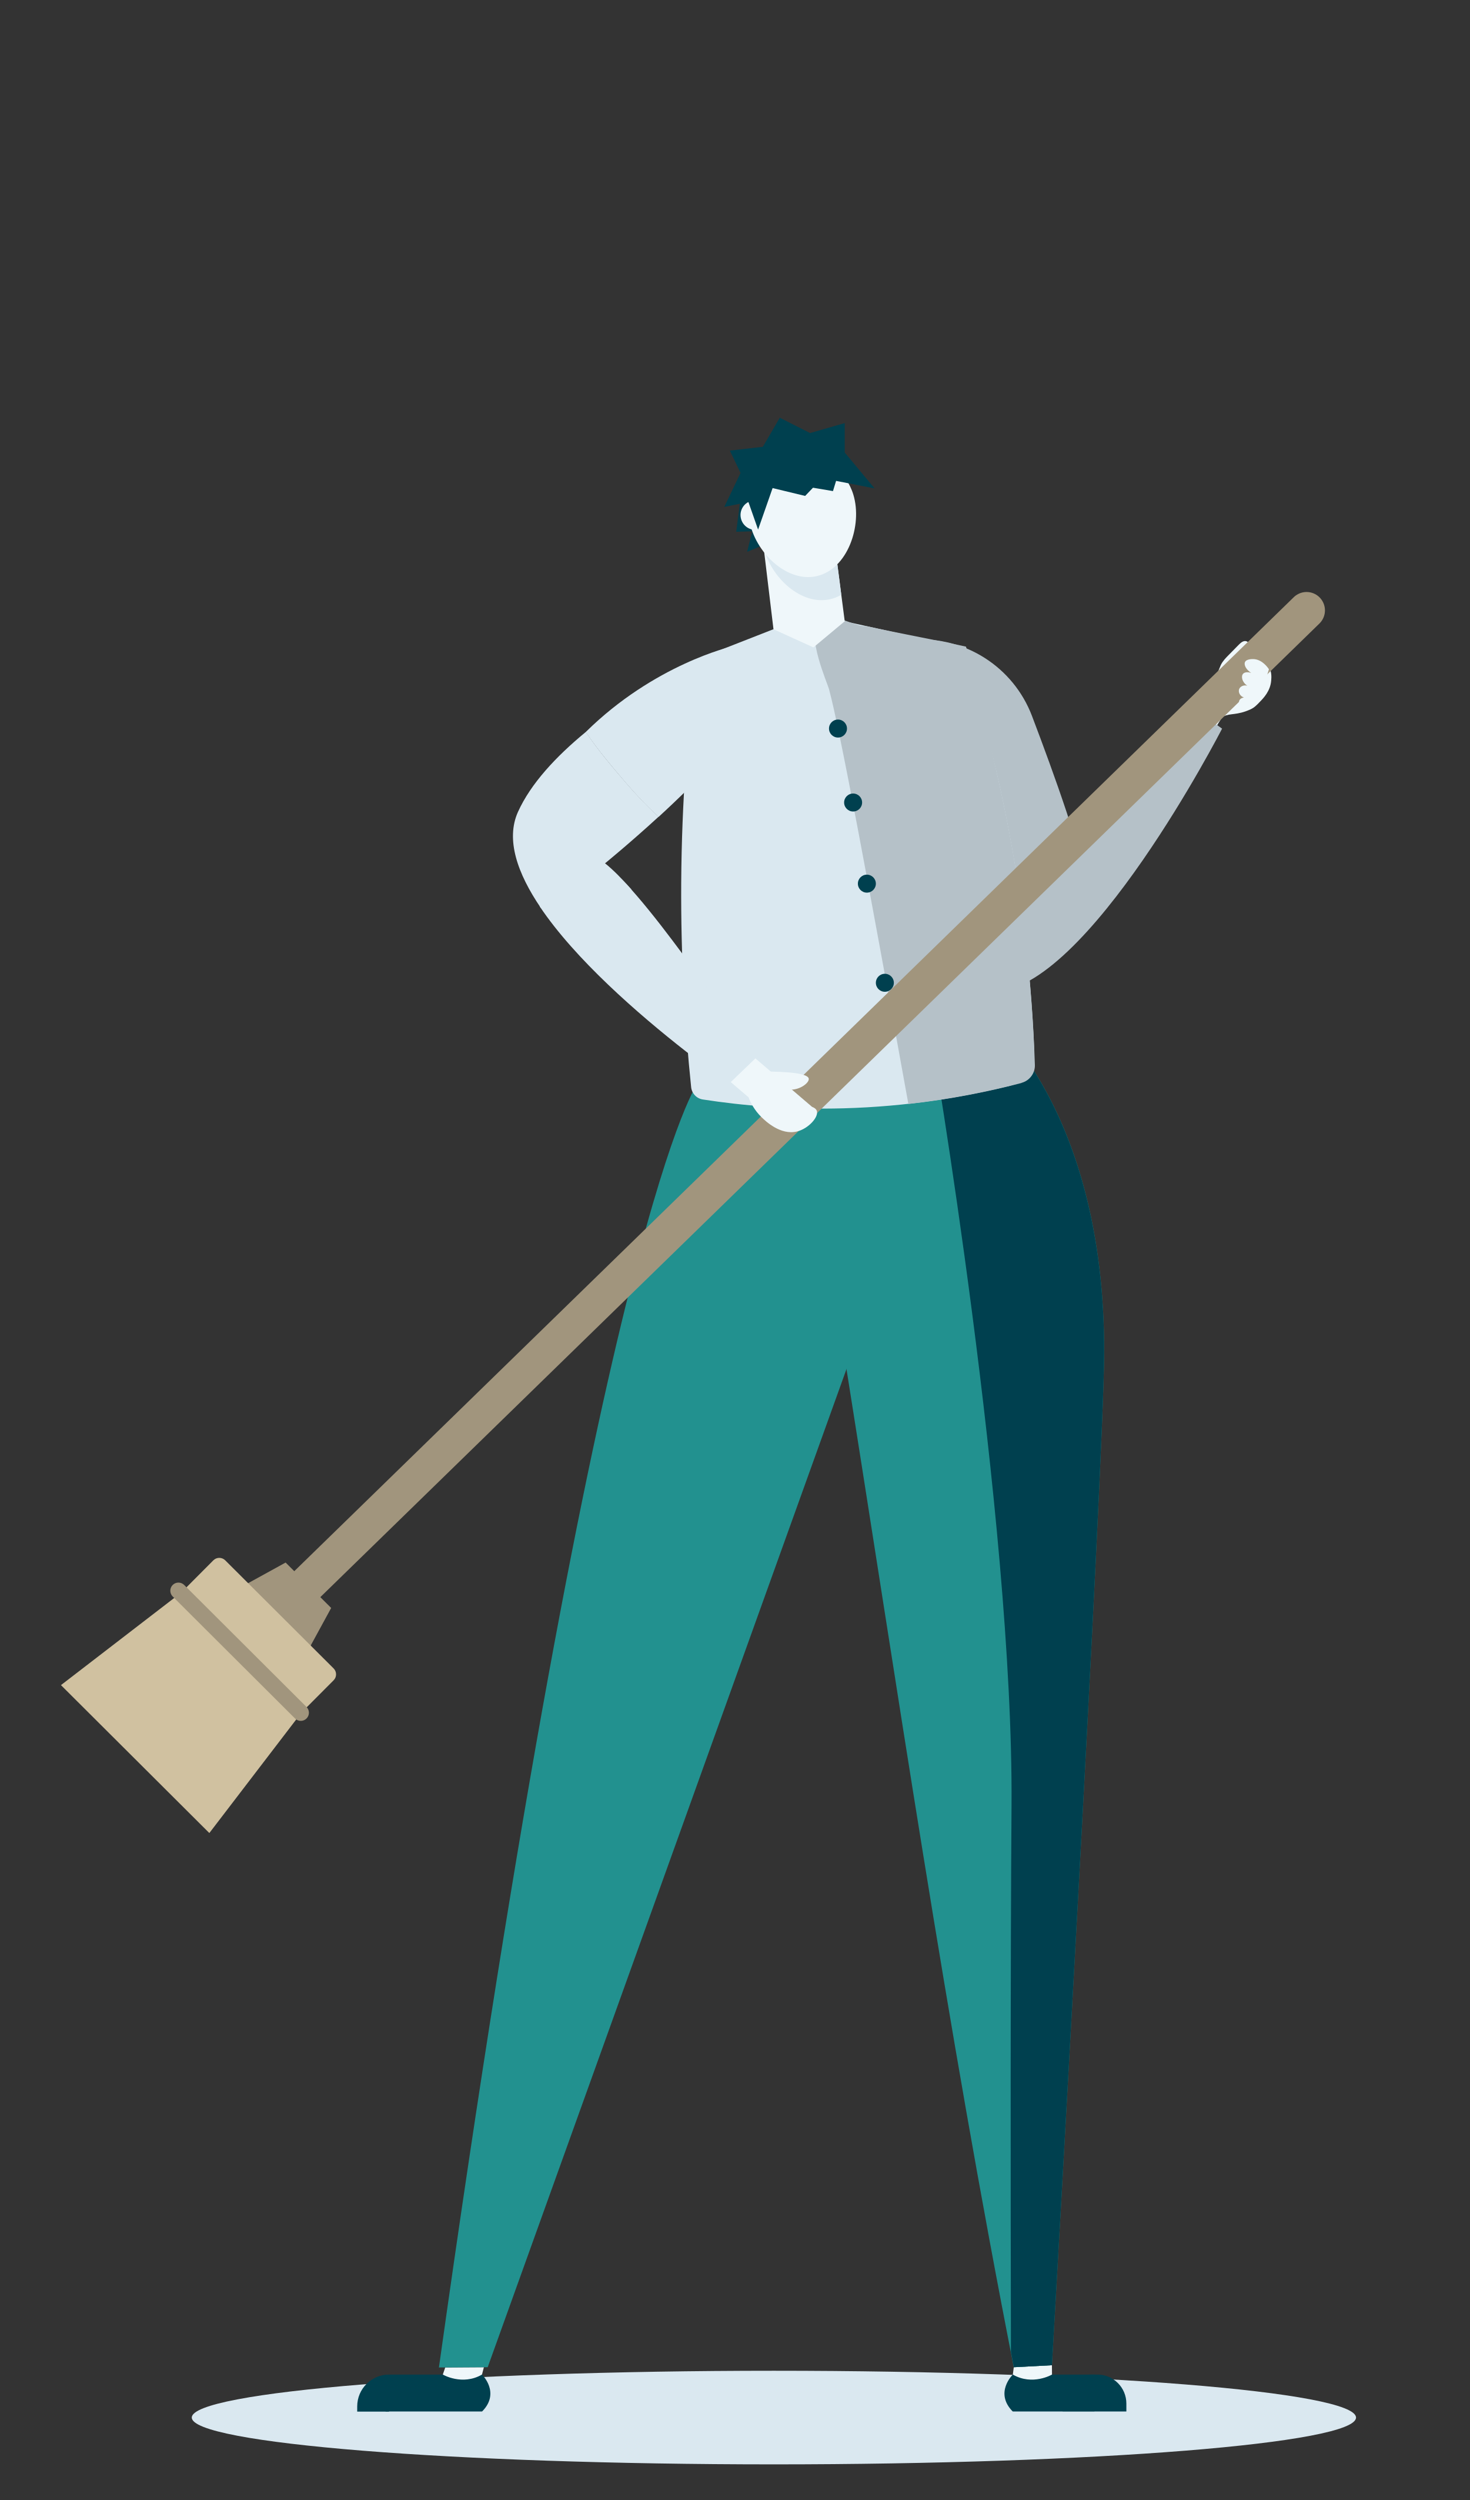
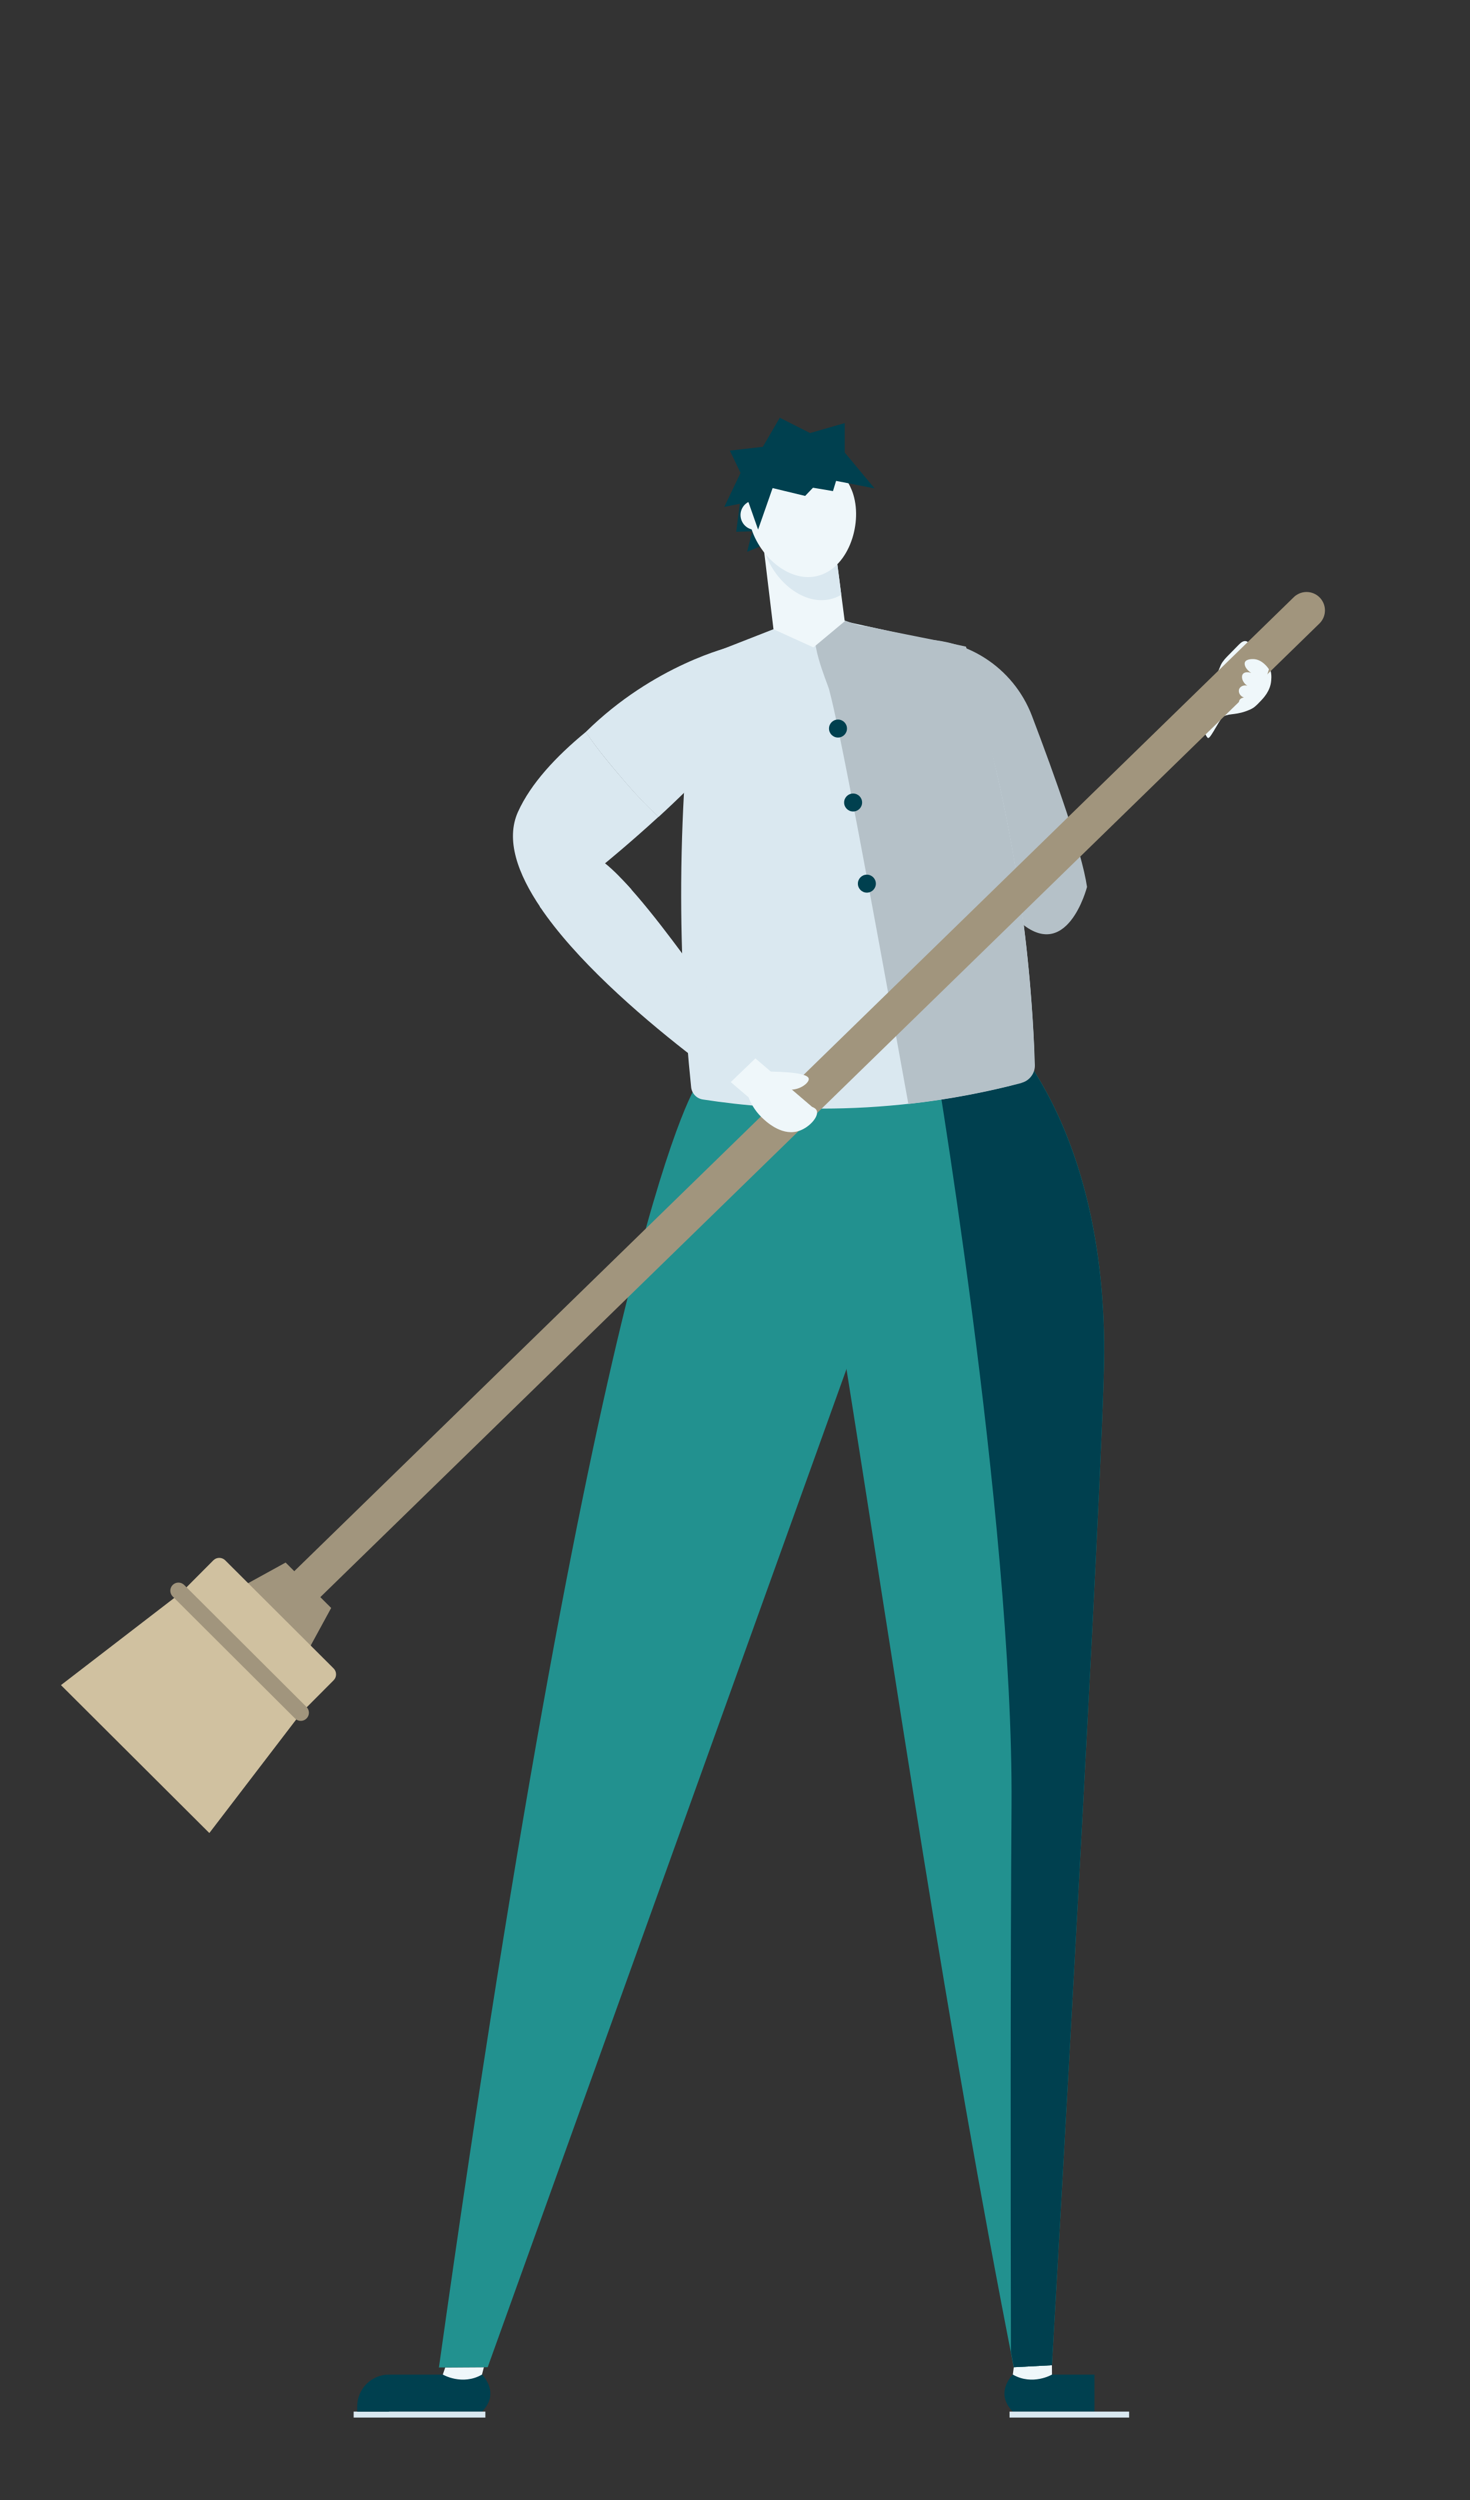
<svg xmlns="http://www.w3.org/2000/svg" width="120" height="204" viewBox="0 0 120 204" fill="none">
  <rect x="0" y="0" width="120" height="204" fill="#333333" stroke="none" />
  <g clip-path="url(#clip0_875_5797)">
    <path d="M98.647 60.219C98.887 60.169 99.663 58.468 99.91 58.447C100.419 58.186 100.99 58.384 102.085 57.882C102.395 57.741 102.607 57.522 102.847 57.268C103.15 56.958 103.708 56.379 103.772 55.525C103.793 55.264 103.835 54.678 103.489 54.346C103.045 53.915 102.056 54 101.146 54.678C101.033 54.36 101.033 54.035 101.23 53.767C101.35 53.598 101.52 53.471 101.668 53.33C101.816 53.188 101.958 53.019 101.993 52.814C102.028 52.609 101.922 52.37 101.725 52.32C101.499 52.264 101.294 52.44 101.132 52.602C100.856 52.878 100.581 53.16 100.313 53.435C100.066 53.682 99.819 53.937 99.663 54.254C99.586 54.41 98.619 56.866 98.485 56.972C98.365 57.064 98.237 58.151 98.089 58.179C97.694 58.242 98.428 60.275 98.64 60.226L98.647 60.219Z" fill="#EFF7FA" />
    <path d="M60.452 40.687L60.099 43.391L61.412 43.355L60.988 45.028L62.873 44.245L63.197 40.489L60.452 40.687Z" fill="#00404F" />
-     <path d="M63.176 201.092C89.421 201.092 110.696 199.382 110.696 197.273C110.696 195.164 89.421 193.454 63.176 193.454C36.932 193.454 15.656 195.164 15.656 197.273C15.656 199.382 36.932 201.092 63.176 201.092Z" fill="#DAE8F0" />
    <path d="M74.555 52.193C78.797 51.918 82.722 54.438 84.24 58.412C86.096 63.289 88.327 69.522 88.736 72.374C88.736 72.374 87.085 78.833 83.047 75.049C79.016 71.266 74.555 52.193 74.555 52.193Z" fill="#B5C1C8" />
    <path d="M36.346 193.186L36.148 193.765L37.454 195.127L38.838 194.52L39.346 193.765L39.501 193.165L36.346 193.186Z" fill="#EFF7FA" />
    <path d="M82.758 193.165L82.68 193.765L83.308 194.795L85.165 194.626L85.715 194.287L85.878 193.765L85.871 193.002L82.758 193.165Z" fill="#EFF7FA" />
    <path d="M57.007 88.299C57.007 88.299 49.151 98.365 35.831 193.186L39.812 193.165L71.181 105.932V88.299H57.007Z" fill="#22918F" />
    <path d="M80.696 82.899C80.696 82.899 90.183 90.36 90.134 110.386C90.113 119.358 85.87 193.002 85.87 193.002L82.757 193.165C77.23 165.127 73.235 137.562 68.675 109.045C68.019 108.953 64.673 108.706 64.094 108.028C62.823 106.532 64.066 103.927 64.037 102.784C63.932 98.195 63.903 87.706 64.2 83.845C67.87 84.148 77.252 83.238 80.696 82.899Z" fill="#22918F" />
    <path d="M85.871 193.002C85.871 193.002 90.113 119.351 90.134 110.386C90.176 90.36 80.696 82.899 80.696 82.899C79.899 82.991 79.08 83.082 78.254 83.16L76.023 84.586C76.023 84.586 82.729 123.833 82.574 147.297C82.482 160.334 82.496 178.426 82.525 191.922C82.602 192.339 82.687 192.755 82.765 193.165L85.878 193.002H85.871Z" fill="#00404F" />
    <path d="M82.292 88.638C83.591 88.32 84.487 87.134 84.43 85.8C84.148 79.045 83.28 71.372 81.367 63.085C80.52 59.428 79.553 56.005 78.522 52.814C74.442 51.911 70.369 51.007 66.289 50.111L56.823 53.816C56.139 59.224 55.652 65.337 55.609 72.035C55.574 78.113 55.899 83.704 56.421 88.722C56.477 89.231 56.866 89.64 57.374 89.718C60.628 90.219 64.503 90.558 68.866 90.438C74.061 90.296 78.586 89.534 82.285 88.631L82.292 88.638Z" fill="#DAE8F0" />
    <path d="M83.386 88.362C84.049 88.186 84.501 87.579 84.48 86.901C84.247 79.885 83.393 71.831 81.374 63.092C80.527 59.435 79.885 55.955 78.854 52.765C76.242 52.186 73.306 51.664 70.687 51.085C69.833 51.219 67.44 49.624 66.755 50.633C65.852 51.96 67.525 55.68 67.68 56.259C68.562 59.506 70.927 72.247 74.153 90.085C77.661 89.697 80.76 89.061 83.393 88.37L83.386 88.362Z" fill="#B5C1C8" />
    <path d="M62.273 44.139L63.141 51.346L66.402 52.828L68.958 50.696L67.962 43.016L62.273 44.139Z" fill="#EFF7FA" />
    <path d="M67.962 43.016L62.266 44.139L62.329 44.661C62.929 47.125 65.386 49.412 67.737 48.903C68.075 48.833 68.386 48.706 68.675 48.529L67.962 43.016Z" fill="#DAE8F0" />
    <path d="M67.278 37.405C67.489 37.525 69.092 38.485 69.663 40.37C70.419 42.868 69.198 46.468 66.642 47.019C64.2 47.548 61.638 45.05 61.172 42.48C60.762 40.2 61.92 37.377 63.988 36.77C65.442 36.346 66.84 37.158 67.278 37.405Z" fill="#EFF7FA" />
    <path d="M60.473 42.254C60.346 41.598 60.776 40.969 61.433 40.842C62.089 40.715 62.718 41.146 62.845 41.802C62.972 42.459 62.541 43.087 61.885 43.214C61.228 43.341 60.6 42.91 60.473 42.254Z" fill="#EFF7FA" />
    <path d="M82.68 193.765C82.68 193.765 81.141 195.247 82.68 196.786H89.343V193.765H85.877C85.877 193.765 84.289 194.696 82.68 193.765Z" fill="#00404F" />
-     <path d="M89.111 193.765H89.584C90.889 193.765 91.948 194.823 91.948 196.129V196.786H86.746V196.129C86.746 194.823 87.805 193.765 89.111 193.765Z" fill="#00404F" />
    <path d="M92.174 196.786H82.412V197.273H92.174V196.786Z" fill="#DAE8F0" />
    <path d="M39.346 193.765C39.346 193.765 40.885 195.247 39.346 196.786H31.475L31.758 193.765H36.148C36.148 193.765 37.736 194.696 39.346 193.765Z" fill="#00404F" />
    <path d="M28.87 197.273H39.621V196.786H28.87V197.273Z" fill="#DAE8F0" />
    <path d="M31.758 193.765C30.325 193.765 29.16 194.929 29.16 196.362V196.786H31.758V193.765Z" fill="#00404F" />
    <path d="M57.649 87.056C58.419 87.635 59.096 88.129 59.647 88.525C59.739 88.588 59.823 88.652 59.908 88.715C60.663 89.252 61.108 89.548 61.108 89.548L61.292 88.49L61.659 86.379C61.659 86.379 57.868 80.576 54.205 75.84C54.12 75.727 54.035 75.621 53.95 75.508C53.612 75.071 53.273 74.647 52.941 74.238C52.306 73.454 51.685 72.734 51.106 72.106C49.645 72.353 48.134 72.762 46.595 73.172C45.699 73.412 44.852 73.687 44.061 73.969C46.948 78.275 52.101 82.751 55.99 85.793C56.569 86.252 57.127 86.668 57.642 87.056H57.649Z" fill="#DAE8F0" />
    <path d="M51.233 64.031C50.033 62.64 48.819 61.221 47.824 59.725C45.395 61.722 43.327 63.939 42.282 66.254C41.273 68.499 42.226 71.259 44.146 74.082C46.574 74.111 49.27 73.482 51.55 72.586C50.753 71.682 50.012 70.941 49.391 70.447C49.391 70.447 51.388 68.823 53.76 66.649C52.729 65.689 51.889 64.793 51.226 64.023L51.233 64.031Z" fill="#DAE8F0" />
    <path d="M53.767 66.656C56.852 63.826 60.572 60.056 61.32 57.727C62.654 53.598 59.718 52.758 59.718 52.758C59.718 52.758 53.414 54.205 47.816 59.732C48.812 61.228 50.033 62.647 51.226 64.038C51.889 64.807 52.722 65.704 53.76 66.663L53.767 66.656Z" fill="#DAE8F0" />
    <path d="M63.07 39.826L65.725 40.468L66.367 39.798L67.998 40.073L68.252 39.24L71.393 39.854L68.957 36.925V34.525L66.127 35.337L63.656 34.087L62.273 36.459L59.583 36.77L60.452 38.591L59.124 41.365L61.094 40.962L61.885 43.214L63.07 39.826Z" fill="#00404F" />
-     <path d="M81.049 80.937C88.722 80.937 99.762 59.457 99.762 59.457L97.616 57.925C97.616 57.925 88.722 64.984 81.967 73.574C81.967 73.574 73.016 80.937 81.049 80.937Z" fill="#B5C1C8" />
    <path d="M68.407 60.184C68.812 60.184 69.141 59.855 69.141 59.45C69.141 59.044 68.812 58.715 68.407 58.715C68.001 58.715 67.673 59.044 67.673 59.45C67.673 59.855 68.001 60.184 68.407 60.184Z" fill="#00404F" />
    <path d="M69.642 66.219C70.048 66.219 70.376 65.89 70.376 65.485C70.376 65.079 70.048 64.751 69.642 64.751C69.237 64.751 68.908 65.079 68.908 65.485C68.908 65.89 69.237 66.219 69.642 66.219Z" fill="#00404F" />
    <path d="M70.765 72.84C71.17 72.84 71.499 72.511 71.499 72.106C71.499 71.701 71.17 71.372 70.765 71.372C70.359 71.372 70.031 71.701 70.031 72.106C70.031 72.511 70.359 72.84 70.765 72.84Z" fill="#00404F" />
-     <path d="M72.233 80.929C72.638 80.929 72.967 80.601 72.967 80.195C72.967 79.79 72.638 79.461 72.233 79.461C71.828 79.461 71.499 79.79 71.499 80.195C71.499 80.601 71.828 80.929 72.233 80.929Z" fill="#00404F" />
    <path d="M22.998 131.301L106.659 49.807" stroke="#A1957D" stroke-width="3" stroke-miterlimit="10" stroke-linecap="round" />
    <path d="M103.588 54.614C103.496 54.473 103.037 53.809 102.325 53.781C102.254 53.781 101.76 53.76 101.633 54.021C101.527 54.247 101.71 54.635 102.141 54.911C101.873 54.819 101.59 54.84 101.47 54.988C101.301 55.186 101.379 55.666 101.823 55.955C101.534 55.871 101.252 56.005 101.16 56.217C101.054 56.471 101.223 56.838 101.583 56.922C101.372 56.922 101.195 57.042 101.153 57.205C101.096 57.423 101.301 57.607 101.442 57.685C101.442 57.685 101.661 57.791 101.986 57.685C102.748 57.423 103.517 54.854 103.588 54.607V54.614Z" fill="#EFF7FA" />
    <path d="M62.887 87.438C65.386 87.487 65.986 87.762 66.021 88.024C66.078 88.377 65.146 89.097 64.172 88.878C63.494 88.722 62.972 88.151 62.887 87.445V87.438Z" fill="#EFF7FA" />
    <path d="M59.654 88.299L61.108 89.541C61.256 89.936 61.567 90.586 62.181 91.179C62.471 91.461 63.713 92.661 65.061 92.329C66.007 92.097 66.854 91.136 66.678 90.642C66.621 90.48 66.452 90.381 66.289 90.318L61.666 86.365L59.661 88.292L59.654 88.299Z" fill="#EFF7FA" />
    <path d="M24.113 136.567L17.965 130.447L23.315 127.504L27.035 131.21L24.113 136.567Z" fill="#A1957D" />
    <path d="M27.233 136.143L18.385 127.322C18.117 127.055 17.683 127.055 17.416 127.323L15.279 129.468C15.012 129.736 15.012 130.169 15.28 130.436L24.129 139.257C24.396 139.524 24.83 139.523 25.097 139.256L27.235 137.111C27.502 136.843 27.501 136.41 27.233 136.143Z" fill="#D0C1A0" />
    <path d="M17.089 149.577L4.976 137.506L14.795 129.953L24.614 139.744L17.089 149.577Z" fill="#D0C1A0" />
    <path d="M25.023 139.29L15.035 129.333C14.775 129.074 14.355 129.075 14.096 129.334C13.838 129.594 13.838 130.014 14.098 130.273L24.086 140.23C24.346 140.489 24.766 140.488 25.024 140.228C25.283 139.969 25.282 139.549 25.023 139.29Z" fill="#A1957D" />
  </g>
  <defs>
    <clipPath id="clip0_875_5797">
      <rect width="120" height="204" fill="white" />
    </clipPath>
  </defs>
</svg>